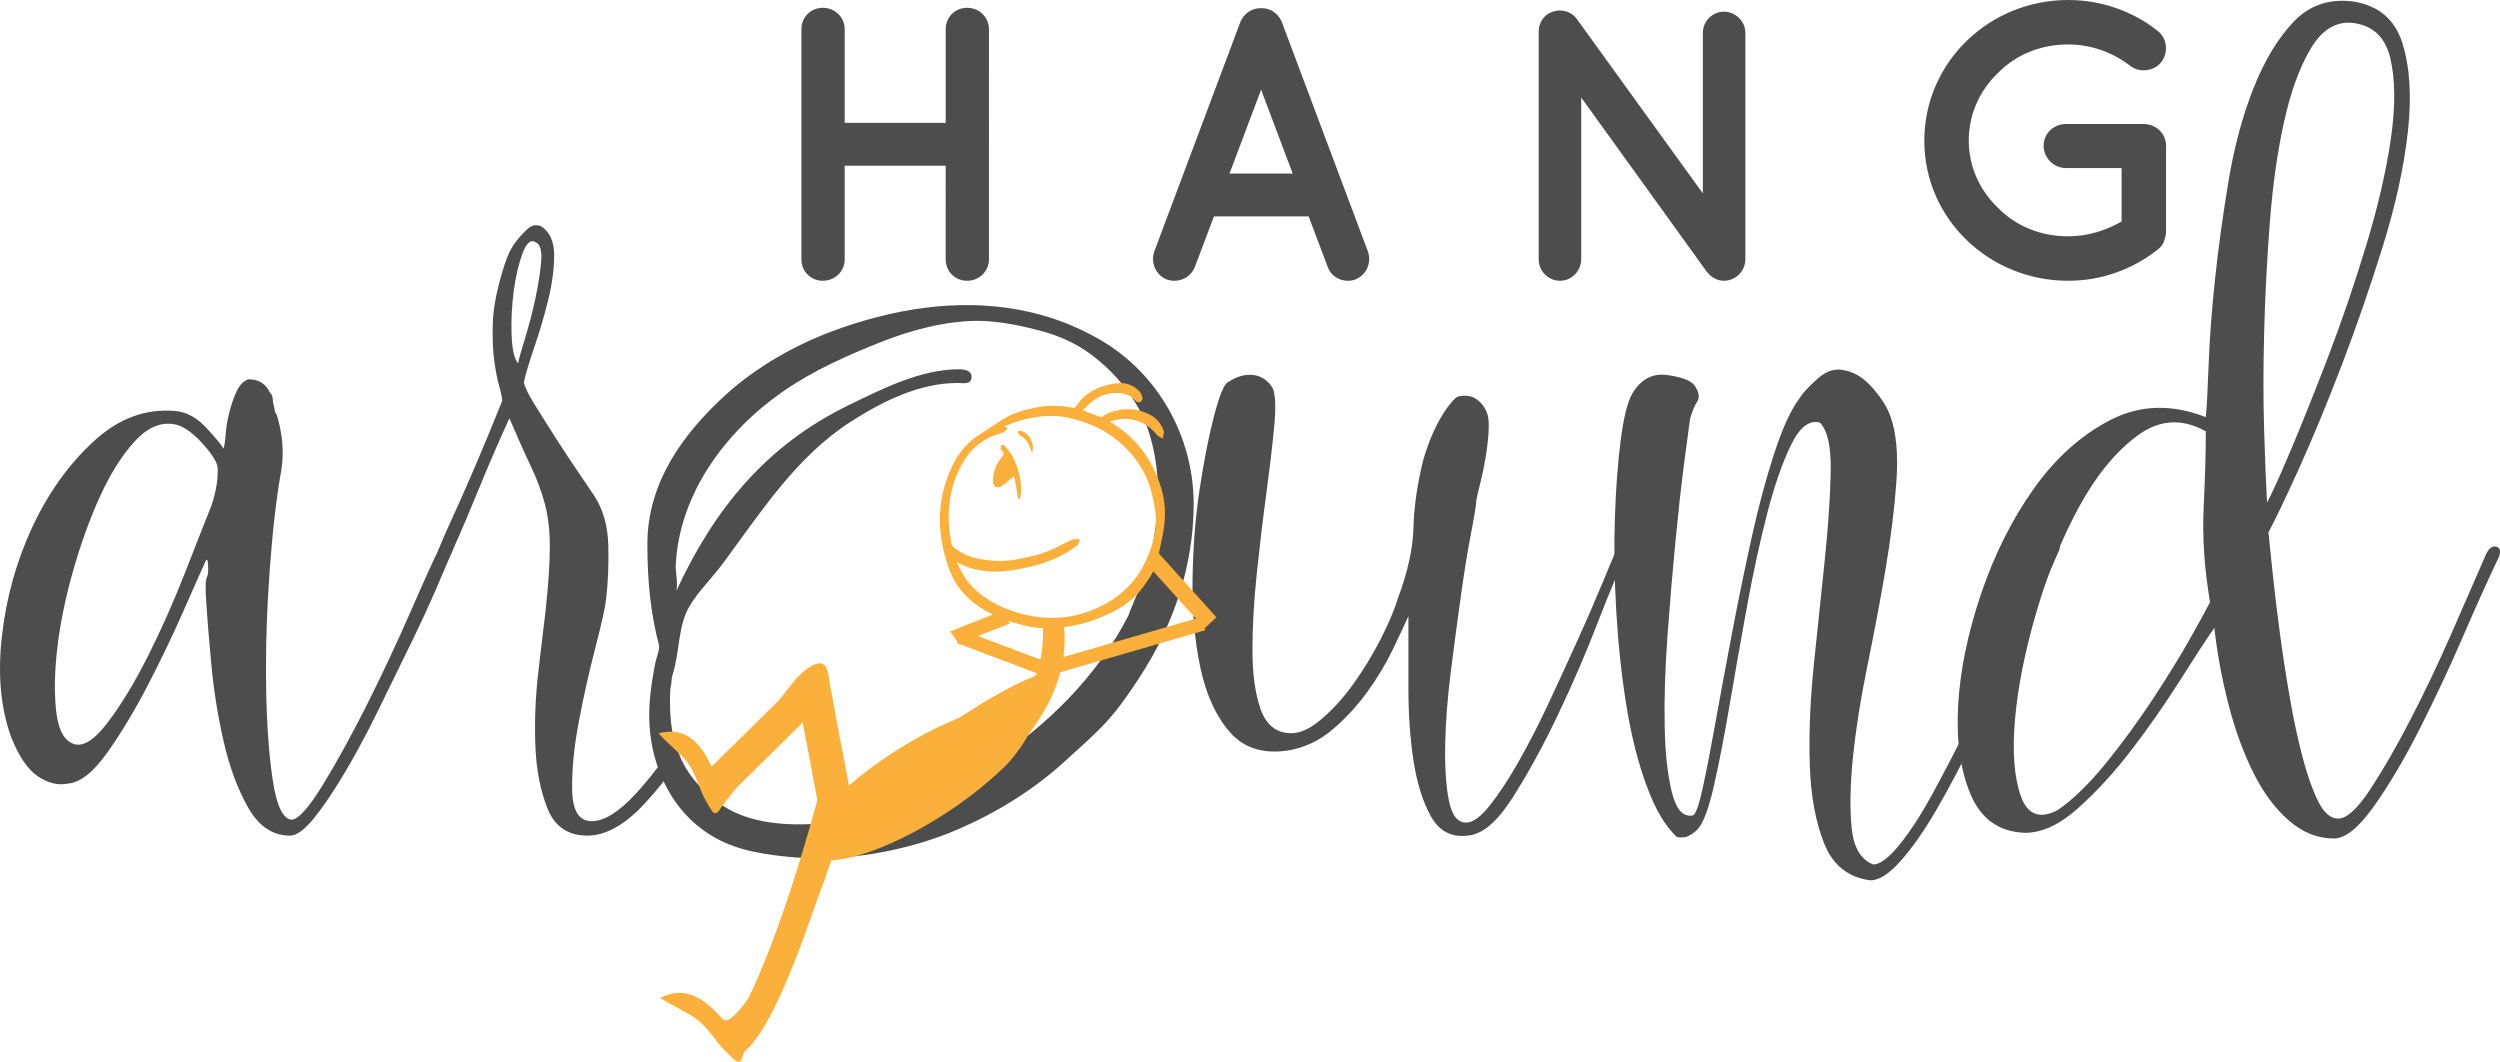
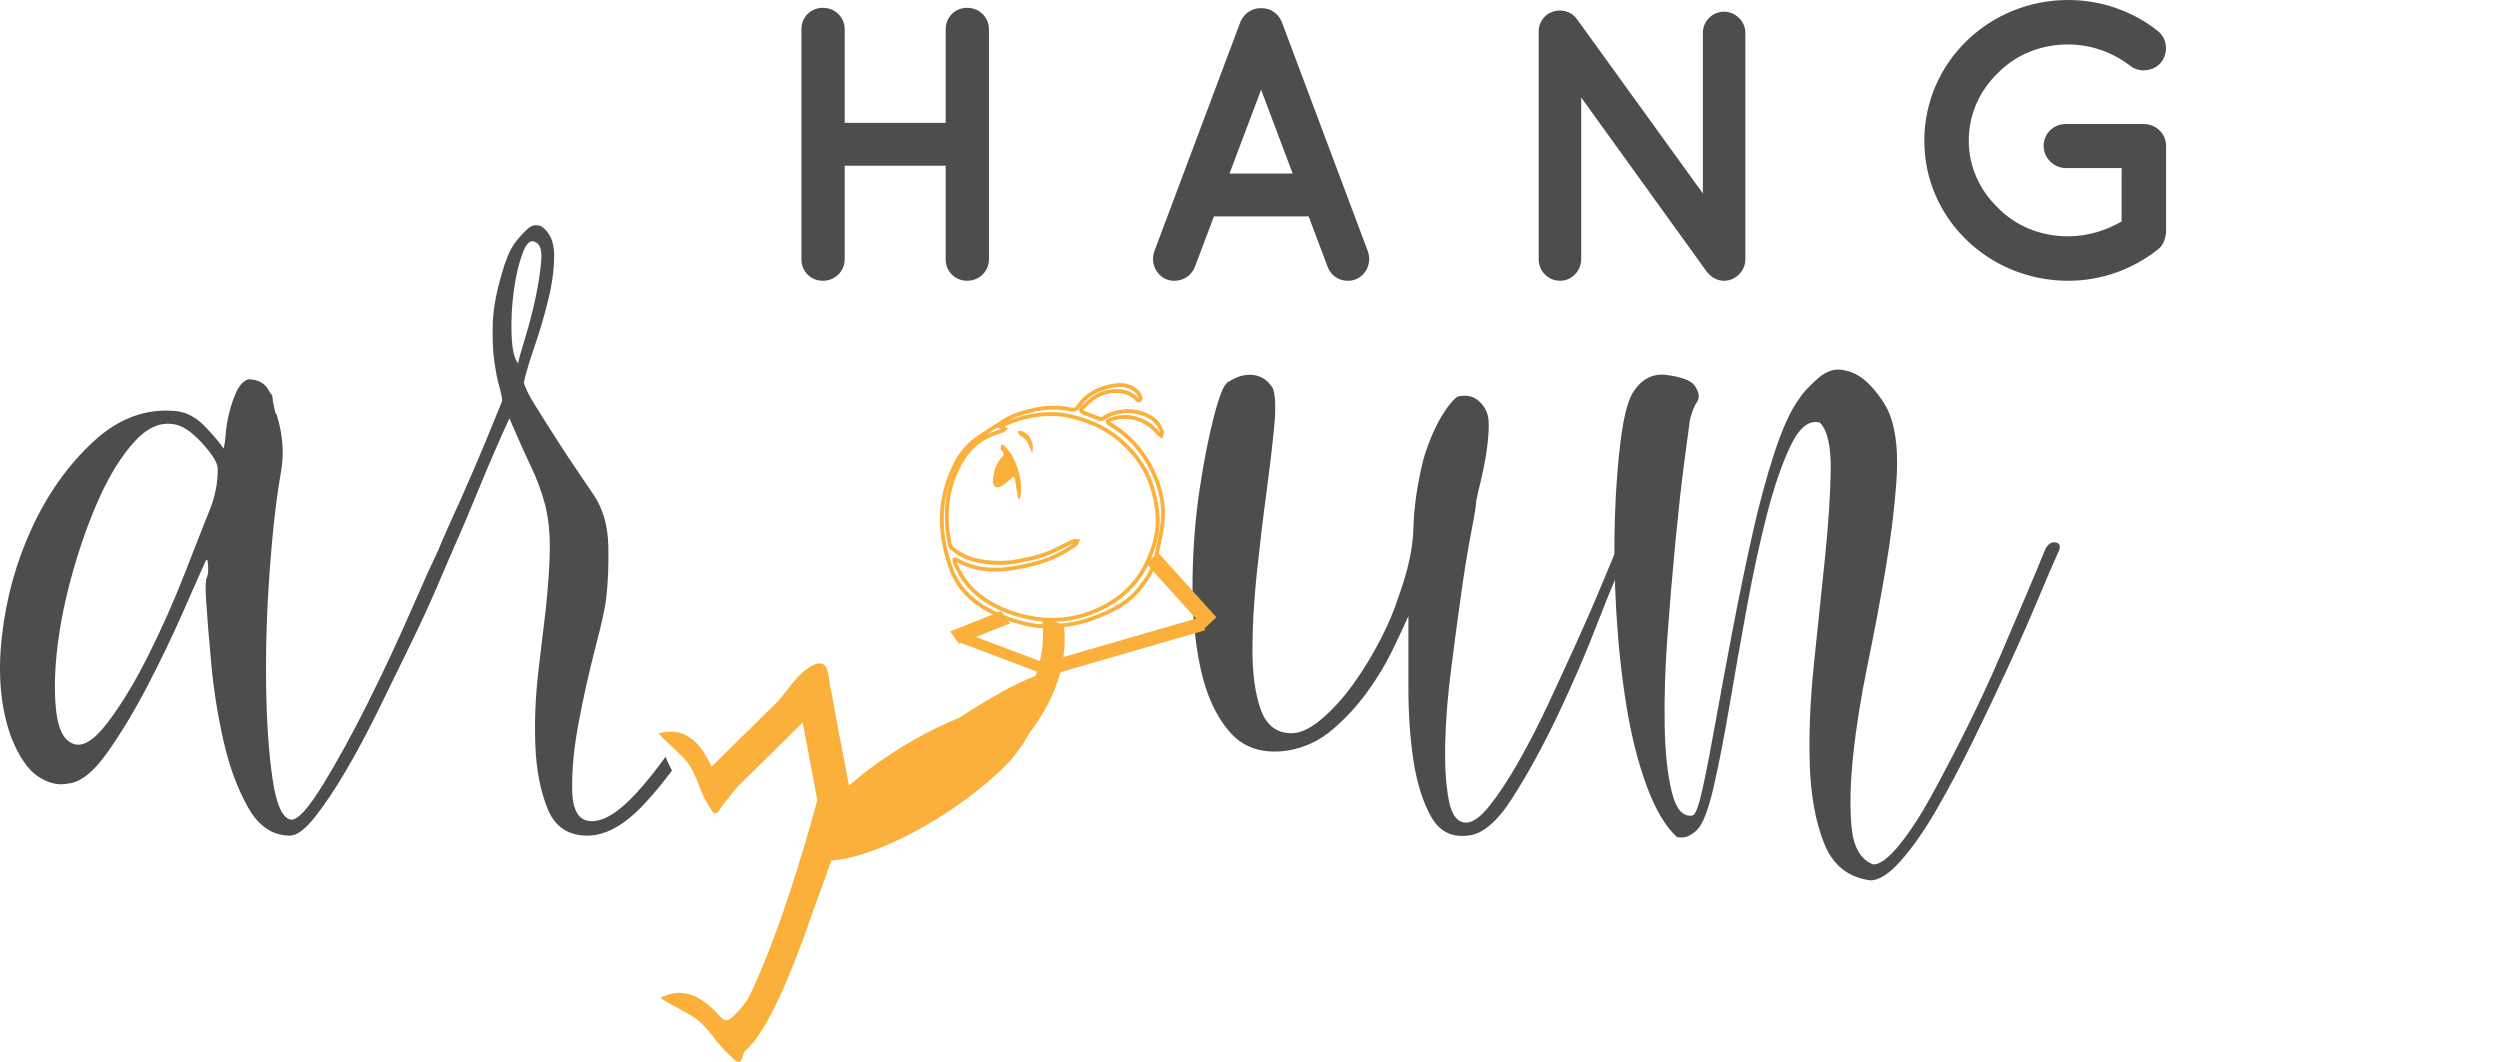
<svg xmlns="http://www.w3.org/2000/svg" viewBox="0 0 372 158">
  <g fill-rule="evenodd" fill="none">
    <g fill-rule="nonzero" fill="#4D4D4D">
      <path d="M119.25 38.586V4.351c0-1.798 1.393-3.191 3.191-3.191 1.799 0 3.25 1.392 3.25 3.191V18.278h15.026V4.351c0-1.798 1.393-3.191 3.191-3.191 1.799 0 3.249 1.392 3.249 3.191V38.586c0 1.798-1.45 3.192-3.249 3.192-1.799 0-3.191-1.393-3.191-3.192V24.66h-15.026v13.926c0 1.798-1.451 3.192-3.25 3.192-1.799 0-3.191-1.393-3.191-3.192Zm75.481-6.383h-14.099l-2.843 7.544c-.522 1.276-1.741 2.031-3.017 2.031-.407 0-.754-.058-1.102-.174-1.682-.639-2.495-2.495-1.915-4.178l12.822-34.176c.522-1.276 1.799-2.088 3.075-2.031 1.335-.057 2.553.755 3.075 2.031l12.822 34.176c.58 1.683-.232 3.539-1.915 4.178-.29.116-.696.174-1.102.174-1.276 0-2.495-.755-2.959-2.031l-2.843-7.544Zm-2.379-6.382-4.699-12.475-4.699 12.475h9.399Zm42.931 12.765c0 1.741-1.45 3.192-3.133 3.192-1.799 0-3.191-1.45-3.191-3.192V4.816c-.058-.986.407-2.031 1.277-2.669 1.45-.985 3.424-.696 4.409.697l18.741 25.936V4.874c0-1.683 1.393-3.134 3.133-3.134 1.741 0 3.191 1.451 3.191 3.134V38.586c0 1.741-1.45 3.192-3.191 3.192-.928 0-1.799-.464-2.379-1.161-.116-.116-.232-.233-.29-.348l-18.566-25.763v24.08Zm51.054-17.64C286.337 9.283 295.967 0 307.746 0c4.931 0 9.631 1.683 13.228 4.526 1.509 1.103 1.741 3.249.639 4.7-1.102 1.393-3.249 1.683-4.7.523-2.495-1.916-5.686-3.134-9.166-3.134-4.178 0-7.833 1.567-10.444 4.236-2.727 2.61-4.352 6.15-4.352 10.095 0 3.83 1.624 7.37 4.352 9.981 2.611 2.668 6.266 4.236 10.444 4.236 2.901 0 5.627-.87 7.948-2.205v-7.95h-8.297c-1.798 0-3.307-1.508-3.307-3.307 0-1.858 1.509-3.25 3.307-3.25h11.546c1.857 0 3.366 1.392 3.366 3.25v12.824c0 .406-.116.639-.175.986-.058.116-.058.174-.115.29v.058c-.175.522-.523.987-1.102 1.392-3.655 2.844-8.239 4.527-13.17 4.527-11.779-0-21.41-9.227-21.41-20.832ZM67.207 82.227c-.429 1.004-1.182 2.759-2.256 5.264-1.074 2.508-2.363 5.301-3.867 8.38-1.504 3.081-3.082 6.305-4.727 9.668-1.648 3.367-3.296 6.446-4.942 9.239-1.648 2.794-3.189 5.086-4.619 6.876-1.433 1.793-2.652 2.686-3.653 2.686-2.578 0-4.656-1.397-6.23-4.19-1.578-2.794-2.793-6.087-3.652-9.884-.859-3.794-1.471-7.627-1.826-11.495-.359-3.867-.611-6.946-.752-9.239-.144-2.004-.107-3.223.108-3.653.215-.429.248-1.216.107-2.363 0-.141-.074-.216-.215-.216-.718 1.578-1.863 4.157-3.438 7.736-1.578 3.582-3.33 7.235-5.264 10.958-1.934 3.726-3.941 7.057-6.016 9.991-2.078 2.937-4.048 4.478-5.908 4.62-1.433.288-2.901-.071-4.405-1.075-1.503-1.001-2.827-2.934-3.975-5.801-1.574-4.297-2.041-9.31-1.396-15.041.645-5.728 2.148-11.136 4.511-16.223 2.363-5.083 5.405-9.346 9.131-12.783 3.723-3.438 7.805-4.943 12.246-4.512 1.574.144 3.042.933 4.405 2.363 1.36 1.434 2.256 2.508 2.686 3.223.141-.43.249-1.146.322-2.149.071-1.001.249-2.075.537-3.223.285-1.145.645-2.182 1.074-3.116.429-.93 1-1.538 1.719-1.827 1.574 0 2.648.645 3.223 1.934.286.289.429.574.429.859 0 .289.071.718.215 1.288.141.719.215 1.041.215.967 0-.071.071.037.215.323.859 2.867 1.074 5.585.645 8.164-.718 4.012-1.289 8.954-1.719 14.826-.429 5.875-.611 11.569-.537 17.082.071 5.516.393 10.206.966 14.073.571 3.867 1.504 5.875 2.794 6.016 1 0 2.578-1.752 4.726-5.264 2.149-3.508 4.368-7.553 6.66-12.14 2.29-4.583 4.405-9.095 6.338-13.536 1.934-4.438 3.33-7.52 4.189-9.239.715-1.574 1.323-2.148 1.826-1.719.502.43.538 1.148.109 2.149Zm-56.505 28.362c1.431.718 3.186-.285 5.264-3.008 2.074-2.72 4.116-6.087 6.123-10.099 2.004-4.009 3.831-8.128 5.479-12.355 1.645-4.224 2.9-7.413 3.76-9.562.285-.716.537-1.575.752-2.579.215-1.001.323-2.075.323-3.223 0-.858-.789-2.148-2.364-3.867-1.578-1.72-3.007-2.649-4.297-2.794-2.008-.285-3.941.611-5.801 2.685-1.863 2.078-3.545 4.764-5.048 8.058-1.504 3.296-2.83 6.949-3.975 10.958-1.148 4.012-1.934 7.809-2.363 11.388-.429 3.582-.504 6.735-.215 9.454.286 2.723 1.074 4.371 2.363 4.942Z" />
      <path d="M99.046 112.598c-1.483 2.061-2.966 3.903-4.448 5.511-2.508 2.723-4.693 4.083-6.553 4.083-1.863 0-2.83-1.505-2.9-4.512-.074-3.008.248-6.409.966-10.206.716-3.793 1.538-7.483 2.471-11.065.93-3.579 1.467-6.016 1.612-7.306.285-2.434.393-5.084.322-7.95-.074-2.864-.752-5.298-2.041-7.305-.574-.86-1.397-2.075-2.471-3.653-1.074-1.575-2.185-3.256-3.33-5.049-1.148-1.79-2.185-3.438-3.115-4.942-.933-1.505-1.471-2.612-1.612-3.331.285-1.289.822-3.079 1.612-5.372.786-2.29 1.467-4.62 2.041-6.983.57-2.364.859-4.546.859-6.553 0-2.005-.644-3.438-1.934-4.298-.718-.285-1.363-.178-1.934.322-.574.504-1.148 1.111-1.719 1.826-.574.719-1.041 1.541-1.397 2.471-.359.933-.611 1.685-.752 2.256-.859 2.868-1.326 5.372-1.396 7.521-.074 2.148 0 4.012.215 5.587.215 1.577.463 2.867.752 3.867.285 1.003.429 1.719.429 2.149-.574 1.434-1.289 3.19-2.148 5.263-.86 2.078-1.756 4.19-2.686 6.339-.933 2.149-1.826 4.156-2.686 6.017-.859 1.863-1.504 3.367-1.934 4.512-.571 1.289-.537 1.971.107 2.041.645.074 1.252-.463 1.826-1.612 1.289-2.864 2.648-6.05 4.082-9.562 1.43-3.508 2.934-6.982 4.511-10.421 1.289 3.008 2.363 5.409 3.223 7.198.86 1.793 1.537 3.619 2.041 5.479.5 1.863.753 4.013.753 6.446 0 2.438-.215 5.66-.645 9.669-.289 2.293-.645 5.301-1.074 9.024-.429 3.726-.574 7.379-.429 10.958.141 3.582.752 6.698 1.826 9.347 1.074 2.652 3.042 3.976 5.908 3.976 2.719 0 5.549-1.575 8.487-4.727 1.401-1.504 2.769-3.16 4.106-4.959-.365-.669-.689-1.352-.947-2.058ZM76.122 49.782c-.074-2.148.033-4.298.322-6.446.285-2.149.715-4.009 1.289-5.586.57-1.575 1.215-2.149 1.934-1.719.715.288 1.001 1.255.859 2.9-.144 1.648-.429 3.475-.859 5.479-.429 2.008-.933 3.942-1.504 5.801-.574 1.863-.933 3.153-1.074 3.867-.574-.715-.896-2.148-.966-4.297ZM218.38 124.34c-2.437.285-4.264-.678-5.479-2.901-1.219-2.219-2.078-4.975-2.578-8.272-.504-3.293-.753-6.909-.753-10.85V91.681c-.574 1.289-1.363 2.975-2.363 5.049-1.004 2.078-2.256 4.156-3.76 6.231-1.504 2.078-3.223 3.941-5.157 5.586-1.934 1.649-4.119 2.685-6.553 3.116-3.727.574-6.627-.322-8.701-2.686-2.078-2.363-3.545-5.55-4.405-9.561-.859-4.009-1.252-8.414-1.182-13.214.074-4.798.429-9.31 1.074-13.537.644-4.224 1.36-7.843 2.148-10.85.786-3.008 1.467-4.654 2.041-4.943 1.289-.859 2.541-1.215 3.76-1.074 1.215.144 2.182.789 2.9 1.934.429 1.004.5 2.974.215 5.909-.288 2.938-.681 6.268-1.182 9.99-.504 3.727-.966 7.628-1.396 11.711-.429 4.083-.645 7.879-.645 11.388 0 3.512.393 6.413 1.182 8.702.786 2.293 2.182 3.511 4.189 3.653 1.429.144 3.007-.5 4.726-1.934 1.719-1.43 3.33-3.186 4.834-5.264 1.504-2.075 2.864-4.298 4.082-6.661 1.215-2.364 2.111-4.475 2.686-6.339 1.43-3.867 2.182-7.305 2.256-10.313.07-3.008.537-6.302 1.396-9.883.141-.571.393-1.36.753-2.364.356-1.0.786-2.004 1.289-3.008.5-1.001 1.038-1.897 1.612-2.685.57-.785 1.074-1.323 1.504-1.612 1.145-.285 2.111-.141 2.9.429.786.575 1.323 1.364 1.612 2.364.141.573.178 1.434.107 2.578-.074 1.148-.215 2.363-.429 3.652-.215 1.289-.467 2.508-.752 3.653-.288 1.148-.504 2.077-.645 2.794 0 .573-.252 2.148-.752 4.726-.504 2.579-1.003 5.66-1.503 9.239-.504 3.583-1.004 7.343-1.504 11.281-.504 3.942-.789 7.594-.86 10.958-.074 3.367.108 6.16.537 8.38.429 2.222 1.289 3.33 2.578 3.33 1.001 0 2.182-.859 3.545-2.579 1.36-1.719 2.793-3.901 4.297-6.553 1.504-2.649 3.008-5.587 4.512-8.81 1.503-3.223 2.934-6.339 4.297-9.347 1.36-3.008 2.542-5.727 3.545-8.165 1.001-2.434 1.719-4.153 2.149-5.157.571-1.43 1.182-2.004 1.826-1.719.644.289.608 1.004-.108 2.149-1.148 2.148-2.615 5.553-4.404 10.206-1.793 4.656-3.797 9.314-6.016 13.966-2.222 4.656-4.478 8.776-6.768 12.355-2.292 3.581-4.512 5.444-6.66 5.585Z" />
      <path d="M249.529 124.555c-1.719-1.574-3.223-4.116-4.512-7.627-1.289-3.509-2.293-7.484-3.008-11.925-.718-4.438-1.218-9.095-1.504-13.966-.285-4.868-.356-9.488-.215-13.859.144-4.368.43-8.235.859-11.603.43-3.364 1.001-5.694 1.719-6.982 1.289-2.15 3.008-3.079 5.156-2.794 2.148.288 3.508.789 4.082 1.503.716 1.004.86 1.827.43 2.471-.43.645-.789 1.541-1.074 2.685-.145 1.004-.43 3.152-.86 6.447-.43 3.296-.859 7.164-1.289 11.602-.429 4.442-.825 9.098-1.181 13.966-.359 4.872-.504 9.346-.43 13.429.071 4.082.43 7.413 1.074 9.991.645 2.579 1.682 3.726 3.115 3.438.429-.141.93-1.537 1.503-4.19.571-2.649 1.216-5.98 1.934-9.991.716-4.009 1.538-8.451 2.471-13.322.929-4.868 1.897-9.561 2.901-14.074 1-4.512 2.111-8.629 3.329-12.355 1.216-3.723 2.471-6.446 3.76-8.164.429-.716 1.323-1.682 2.686-2.9 1.36-1.216 2.757-1.612 4.189-1.182 1.43.289 2.793 1.182 4.082 2.685 1.289 1.504 2.149 2.901 2.578 4.19.86 2.438 1.145 5.66.86 9.668-.289 4.012-.826 8.346-1.612 12.999-.789 4.657-1.685 9.42-2.686 14.289-1.004 4.872-1.719 9.384-2.148 13.536-.43 4.156-.504 7.702-.216 10.636.286 2.934 1.36 4.76 3.223 5.479 1 0 2.29-.967 3.867-2.9 1.574-1.934 3.186-4.405 4.834-7.413 1.645-3.008 3.364-6.302 5.156-9.884 1.789-3.579 3.438-7.125 4.942-10.636 1.504-3.508 2.864-6.694 4.082-9.562 1.215-2.863 2.111-5.012 2.686-6.446.429-.859.966-1.215 1.612-1.074.644.144.752.644.322 1.504-.718 1.578-1.718 3.904-3.007 6.983-1.289 3.082-2.759 6.413-4.404 9.991-1.649 3.583-3.404 7.272-5.264 11.066-1.863 3.797-3.69 7.235-5.479 10.314-1.792 3.082-3.545 5.586-5.264 7.52-1.719 1.934-3.223 2.9-4.512 2.9-3.296-.429-5.585-2.255-6.875-5.479-1.289-3.223-2.008-7.161-2.149-11.818-.144-4.653.071-9.702.645-15.148.57-5.442 1.108-10.599 1.612-15.471.5-4.869.786-9.166.86-12.892.07-3.723-.467-6.157-1.612-7.305-1.578-.43-3.008.681-4.298 3.33-1.289 2.652-2.471 6.053-3.545 10.206-1.074 4.156-2.078 8.776-3.008 13.859-.933 5.086-1.792 9.957-2.578 14.611-.789 4.656-1.578 8.702-2.363 12.14-.79 3.438-1.612 5.587-2.471 6.447-.289.288-.681.574-1.182.859-.505.286-1.112.357-1.828.216Z" />
-       <path d="M328.222 62.065c.14-1.409.282-4.025.425-7.838.139-3.813.456-8.05.953-12.71.493-4.661 1.165-9.533 2.012-14.618.848-5.084 2.083-9.671 3.707-13.769 1.621-4.094 3.601-7.378 5.931-9.85 2.331-2.47 5.259-3.496 8.791-3.072 3.812.566 6.282 2.615 7.413 6.143 1.129 3.532 1.41 7.912.848 13.134-.565 5.227-1.801 10.91-3.707 17.053-1.907 6.144-3.956 12.076-6.143 17.795-2.191 5.72-4.309 10.841-6.354 15.359-2.05 4.521-3.568 7.698-4.554 9.533.139 1.413.351 3.462.637 6.144.28 2.684.635 5.613 1.058 8.791.423 3.178.917 6.392 1.481 9.639.564 3.251 1.199 6.216 1.907 8.898.705 2.683 1.484 4.872 2.33 6.567.848 1.694 1.834 2.542 2.966 2.542 1.271 0 2.86-1.447 4.766-4.344 1.907-2.894 3.918-6.388 6.037-10.485 2.119-4.095 4.164-8.401 6.143-12.923 1.975-4.518 3.67-8.402 5.084-11.651.423-.847.917-1.198 1.481-1.059.564.142.706.635.425 1.483-1.555 3.251-3.356 7.239-5.402 11.97-2.048 4.734-4.203 9.321-6.46 13.769-2.26 4.449-4.521 8.261-6.779 11.439-2.26 3.178-4.235 4.767-5.931 4.767-2.402 0-4.626-.88-6.672-2.648-2.048-1.764-3.813-4.13-5.296-7.097-1.482-2.966-2.72-6.355-3.707-10.168-.989-3.813-1.694-7.626-2.118-11.439-1.271 1.837-3.002 4.485-5.189 7.945-2.191 3.462-4.554 6.851-7.097 10.168-2.542 3.32-5.189 6.217-7.943 8.687-2.754 2.471-5.402 3.707-7.944 3.707-3.813-.139-6.494-2.013-8.049-5.614-1.553-3.601-2.188-8.013-1.906-13.241.284-5.222 1.413-10.767 3.388-16.629 1.98-5.858 4.589-11.086 7.839-15.677 3.247-4.587 7.06-8.012 11.439-10.273 4.375-2.258 9.108-2.4 14.191-.424Zm-22.028 58.469c2.257-1.553 4.623-3.846 7.096-6.885 2.469-3.035 4.798-6.213 6.99-9.533 2.187-3.317 4.058-6.355 5.613-9.109 1.552-2.754 2.543-4.555 2.966-5.403-.847-4.942-1.165-9.639-.953-14.088.212-4.449.317-8.226.317-11.334-3.531-1.976-6.919-1.765-10.167.636-3.251 2.402-6.143 5.931-8.685 10.592-2.541 4.662-4.661 9.887-6.354 15.677-1.695 5.791-2.753 11.088-3.177 15.888-.423 4.802-.142 8.615.847 11.439.986 2.827 2.823 3.531 5.508 2.119Zm31.138-45.758c.705-1.271 1.906-3.92 3.601-7.946 1.694-4.024 3.528-8.612 5.507-13.769 1.975-5.153 3.846-10.625 5.614-16.417 1.764-5.79 2.998-11.123 3.707-15.995.705-4.873.668-8.898-.105-12.075-.778-3.178-2.721-4.905-5.826-5.19-2.403-.139-4.416 1.165-6.037 3.919-1.626 2.754-2.933 6.355-3.919 10.804-.989 4.449-1.693 9.427-2.118 14.935-.424 5.508-.709 10.945-.848 16.311-.142 5.37-.142 10.311 0 14.829.14 4.522.282 8.05.425 10.593Zm-173.745-24.282c-3.283-1.889-6.696-3.202-10.184-4.023-9.211-2.167-18.94-.897-28.156 2.305-3.277 1.139-6.552 2.61-9.548 4.365-2.712 1.589-5.41 3.495-7.734 5.618-6.443 5.885-11.634 13.135-11.634 22.191v.156c0 5.169.47 10.182 1.723 14.88.158.592-.4 1.918-.521 2.536-.164.834-.319 1.67-.453 2.51-.256 1.609-.438 3.233-.472 4.862-.062 2.989.405 5.965 1.459 8.766 2.177 5.789 6.449 10.01 12.452 11.676 2.134.592 4.336.913 6.535 1.134 6.864.689 13.746-.171 20.333-2.178 1.791-.545 3.553-1.19 5.269-1.935 5.784-2.514 11.248-5.899 15.899-10.173 2.077-1.909 4.227-3.749 6.137-5.831 1.875-2.045 3.423-4.352 4.936-6.67 5.011-7.675 7.988-16.603 7.988-25.687.001-10.028-5.286-19.475-14.028-24.504Zm4.319 41.107c-9.241 18.013-30.384 30.23-46.829 31.013-4.873.232-10.281-.225-14.291-3.264-2.203-1.67-4.198-3.725-5.365-6.26-.629-1.368-1.149-2.928-1.403-4.416-.32-1.873-.375-3.833-.297-5.73.009-.222.027-.448.054-.676 0-.006.001-.011.002-.014.178-.502.1-1.254.29-1.826 1.105-3.33.752-7.322 2.613-10.365 1.366-2.233 3.272-4.048 4.824-6.14 5.663-7.631 10.95-15.967 19.12-21.192 4.744-3.033 10.145-5.746 15.909-5.746.783 0 2.036.313 2.036-.941 0-.939-1.097-1.096-1.88-1.096-5.707 0-11.342 2.885-16.35 5.313-12.323 5.976-20.084 15.471-25.761 27.788.388-.842-.072-2.959-.027-3.923.494-10.637 7.415-19.919 15.903-25.837 4.513-3.146 9.623-5.409 14.717-7.43 4.384-1.74 9.585-3.118 14.338-3.118 3.129 0 6.659.75 9.668 1.577 2.521.693 4.902 1.769 7.016 3.316 3.826 2.8 7.113 6.807 8.643 11.326.948 2.801 1.454 6.039 1.454 8.998 0 4.856-.783 9.554-2.349 13.784-.02-.144-2.041 4.725-2.036 4.857Z" />
    </g>
    <g fill="#FBB03B">
      <path d="M153.333 106.35c-1.408-2.974-9.97-.832-19.123 4.788-9.154 5.617-15.433 12.583-14.025 15.557 1.409 2.974 9.97.831 19.123-4.788 9.154-5.618 15.434-12.583 14.025-15.558Z" fill-rule="nonzero" />
      <g fill-rule="nonzero">
-         <path d="M108.852 154.27c4.991-2.066 12.419-19.62 16.026-32.94l-1.445-.501c-6.272 23.159-13.899 32.291-15.615 31.911.334.519.682 1.027 1.034 1.53Z" />
        <path d="M108.222 153.337c2.887-.821 9.976-11.304 15.585-31.706l.363.126c-4.022 14.547-11.404 30.662-15.67 31.99.223.328.442.66.673.981 5.796-2.605 13.514-22.15 16.487-33.127l.166-.615-2.703-.937-.167.616c-6.442 23.789-13.913 31.509-14.94 31.153l-.541-.187-.104.38c.276.448.559.89.849 1.326Z" />
        <path d="M108.77 154.15c.273.391.552.775.834 1.157 2.604-1.964 5.898-8.891 8.771-16.041-3.302 7.818-6.914 14.064-9.606 14.883Zm13.753-26.005c-1.137 3.259-2.579 7.221-4.148 11.122 1.482-3.508 2.902-7.33 4.148-11.122Z" />
        <path d="M124.608 121.238c-.611 2.234-1.315 4.564-2.085 6.907 1.517-4.348 2.491-7.44 2.491-7.44l-2.162-.75c-4.787 17.678-9.832 27.947-12.547 31.719 3.278-3.579 8.743-13.672 13.397-30.75l.905.314Zm-16.115 32.091c.303.105.937-.44 1.813-1.655-.852.929-1.558 1.425-2.061 1.484l-.021.078.27.093Z" />
        <path d="M109.142 154.689c.204-.079.408-.175.614-.3-.187.18-.357.316-.516.43.244.338.495.67.746 1 1.862-1.457 4.611-5.62 8.873-16.208 1.471-3.475 2.925-7.373 4.205-11.274 1.495-4.286 2.472-7.386 2.482-7.417l.2-.634-3.537-1.227-.167.615c-4.545 16.785-9.395 27.486-12.293 31.529-1.028 1.115-1.42 1.299-1.558 1.316l-.632-.195c.507.807 1.034 1.597 1.584 2.364Z" />
        <path d="m108.725 154.083.143.05c.011.003.026-.001.038.001.109-.034.218-.076.328-.125.764-.545 2.296-2.858 4.274-7.099-2.299 3.957-4.229 6.111-5.263 6.249l-.041.152c.172.258.344.517.521.772Z" />
        <path d="M124.608 121.238c-4.271 15.682-10.807 30.726-15.374 32.771-.133.094-.243.137-.328.125-.041.012-.081.025-.122.037.421.603.854 1.195 1.298 1.777 5.774-5.036 14.933-35.242 14.933-35.242l-2.162-.75c-3.394 12.531-6.751 21.395-9.345 26.954 3.152-5.426 7-14.254 10.196-25.986l.905.315Z" />
        <path d="M109.18 154.739c.099-.033.2-.077.306-.147l.006-.004c.798-.372 1.637-1.097 2.504-2.113-.964 1.588-1.715 2.48-2.287 2.974.249.333.492.674.748 1.001 1.84-1.635 4.537-6.045 8.683-16.847 3.501-9.122 6.381-18.595 6.41-18.69l.19-.629-3.531-1.225-.167.615c-3.676 13.575-6.945 22.124-9.158 26.871-2.629 4.519-4.143 5.9-4.703 5.976l-.368.048-.031.117c.45.701.917 1.383 1.399 2.053Zm4.811-7.492c.728-1.255 1.677-3.011 2.757-5.294-1.104 2.445-2.204 4.588-3.259 6.347.166-.341.332-.691.502-1.053Z" />
        <path d="M124.337 121.143c-4.355 15.899-10.904 32.573-15.663 32.864.196.283.389.568.591.846 1.451-.299 3.133-1.813 4.694-4.407-1.424 2.583-2.821 4.504-4.06 5.258.106.139.208.282.315.422 6.399-4.584 14.967-36.036 14.967-36.036l-2.702-.937c-5.797 21.406-11.3 32.183-13.056 34.063 3.371-2.113 9.524-13.862 14.55-32.2l.364.127Zm-1.23-1.038c-3.443 12.685-7.068 22.085-10.017 27.528 2.731-5.568 6.508-14.645 10.017-27.528Z" />
        <path d="M108.898 152.797 107.566 152.335c.935 1.49 1.948 2.908 3.017 4.271 2.543-1.898 5.527-7.579 9.042-17.183 3.412-9.324 6.07-19.049 6.097-19.144l.168-.616L121.834 118.256l-.166.615c-5.694 21.027-10.934 31.77-12.716 33.778-.065.037.007.118-.054.147Zm5.151-3.101c-.099.198-.198.389-.296.578l-.047-.034c.114-.178.228-.359.343-.544Z" />
      </g>
      <g fill-rule="nonzero">
        <path d="M142.812 95.474 141.791 94.052l7.064-2.801 1.02 1.423z" />
        <path d="M142.685 95.784 141.374 93.957l7.608-3.017 1.311 1.827-7.608 3.017Zm-.476-1.638.73 1.018 6.519-2.585-.73-1.018-6.519 2.585Z" />
      </g>
      <g fill-rule="nonzero">
        <path d="m154.384 99.969-11.679-4.401.618-1.5 11.679 4.402z" />
-         <path d="M154.519 100.266 142.394 95.696l.794-1.926 12.125 4.57-.794 1.925Zm-11.502-4.829 11.233 4.234.442-1.072-11.233-4.234-.442 1.072Z" />
      </g>
      <g fill-rule="nonzero">
        <path d="m122.942 124.282-.175-1.493c19.094-2.907 35.474-15.433 33.85-29.264l1.171-.179c.84 7.155-2.89 13.889-9.282 20.058-6.3 6.078-16.205 9.453-25.564 10.878Z" />
        <path d="M157.424 92.729c-.114-.045-.223-.073-.334-.107l-1.049.16.066.559c1.514 12.895-13.347 25.902-33.188 28.924l-.438.067.328 2.793.438-.068c10.678-1.626 20.065-5.802 25.688-11.228 7.007-6.762 10.181-13.855 9.363-20.821l-.014-.121c-.285-.003-.569-.04-.86-.157Zm-9.103 20.08c-5.43 5.237-14.45 9.169-24.797 10.813l-.044-.374c17.366-2.797 34.867-14.734 33.602-29.488l.295-.045c.535 6.355-2.509 12.775-9.055 19.094Z" />
        <path d="M156.728 96.848c-.224 1.681-.712 3.396-1.436 5.105-.695 2.095-1.57 4.298-2.661 6.336 3.679-4.906 5.428-10.07 4.906-15.167l-.054.008c-.119.715-.36 2.041-.755 3.718Z" />
        <path d="m123.557 123.902-.109-.933c9.199-1.443 18.068-5.17 24.242-10.723 3.506-3.153 6.083-6.708 7.603-10.293.613-1.85 1.086-3.614 1.436-5.105.164-1.229.193-2.438.075-3.614l.679-.105c.026-.15.045-.272.06-.366-.04-.012-.079-.018-.118-.035-.114-.045-.223-.073-.334-.107l-.83.127c1.508 12.842-13.351 27.04-32.618 29.974l-.658.1.263 2.233.657-.1c10.068-1.534 19.059-5.791 24.988-11.511 1.46-1.408 2.697-3.206 3.739-5.156-1.169 1.56-2.53 3.092-4.079 4.589-5.827 5.621-14.918 9.452-24.995 11.023Z" />
        <path d="M157.424 92.729c-.638-.255-1.243-.306-1.882-.393l.06.512c1.502 12.79-13.347 26.472-32.027 29.316l-1.096.167.394 3.351 1.096-.166c9.926-1.513 19.111-5.746 25.197-11.618 1.37-1.323 2.649-3.08 3.802-5.223 3.857-5.146 5.542-10.397 5.008-15.609l-.01-.104c.007-.037.01-.068.016-.098-.184-.022-.369-.058-.557-.134Zm-9.148 19.697c-2.875 2.773-6.583 5.143-10.906 7.013 4.049-1.825 7.664-4.106 10.582-6.731.225-.202.446-.408.665-.615-.113.112-.227.222-.342.333Z" />
        <path d="M155.466 101.799c.548-1.774.976-3.466 1.297-4.906.145-1.213.164-2.434.041-3.658l.684-.105c.024-.149.043-.273.056-.365-.04-.013-.079-.019-.119-.035-.114-.045-.223-.073-.334-.107l-.83.127c.805 6.857-2.647 13.912-8.753 19.558 3.642-3.132 6.405-6.718 7.958-10.509Zm-7.959 10.509c-6.08 5.226-14.605 9.179-24.06 10.661l.04.347.658-.101c9.292-1.415 17.535-5.521 23.362-10.907Z" />
        <path d="M156.762 96.892c-.198 1.66-.639 3.301-1.297 4.906-.523 1.696-1.159 3.466-1.921 5.164 2.982-4.472 4.465-9.234 3.992-13.84l-.05.008c-.114.721-.346 2.063-.725 3.762Zm-33.206 27.01-.069-.586-.438.066.262 2.234 1.096-.168c9.543-1.452 18.675-5.909 24.735-11.756 1.795-1.731 3.244-4.148 4.402-6.728-1.365 2.047-3.044 4.034-4.994 5.916-5.956 5.746-15.357 9.512-24.995 11.023Z" />
        <path d="M157.424 92.729c-.638-.255-1.243-.306-1.882-.393l.06.512c.746 6.36-2.262 13.276-8.445 19.001-6.263 5.388-14.636 9.127-23.778 10.561l-.437.068.04.343-.438.067.394 3.351 1.534-.234c9.404-1.431 18.73-5.866 24.944-11.864 1.657-1.599 3.17-3.903 4.495-6.847 3.131-4.709 4.536-9.631 4.063-14.23l-.01-.095c.006-.04.011-.075.016-.107-.184-.021-.369-.057-.558-.133Zm-33.082 32.16-.657.101-.067-.559.002 0c8.775-1.336 16.697-4.477 22.35-8.701-5.915 4.604-13.738 7.958-21.628 9.159Zm23.934-12.463c-1.183 1.142-2.528 2.222-4.01 3.23 1.24-.904 2.418-1.872 3.526-2.897.611-.526 1.196-1.064 1.756-1.614-.409.432-.833.859-1.271 1.281Z" />
        <path d="M157.401 92.722c-.555-.217-1.085-.282-1.637-.354 1.482 13.368-12.849 27.42-31.685 30.289l-1.096.166.328 2.792 1.096-.168c9.368-1.426 18.528-5.964 24.714-11.933 2.026-1.954 3.61-4.836 4.83-7.86-1.419 2.397-3.249 4.722-5.444 6.842-5.851 5.645-14.912 9.508-24.545 11.06l-.044-.375c13.995-2.259 25.719-9.95 30.653-19.152 1.272-3.55 2.064-7.098 2.501-9.415-.001-.47-.016-.941-.056-1.412l.295-.045c.003.031.002.062.004.092.033-.198.062-.373.086-.527Zm-33.356 31.535c7.18-1.127 14.193-3.579 19.645-7.142-5.589 3.748-12.428 6.722-19.348 7.775l-.657.101-.095-.805.455.073Zm32.489-31.413c.561 5.549-1.681 11.035-5.827 15.93 4.118-4.953 6.335-10.461 5.769-16.059l.047-.006.011.135Z" />
        <path d="M157.315 93.249c-.063.384-.143.84-.243 1.365.007 3.21-.882 6.393-2.501 9.415-.195.543-.402 1.087-.619 1.627 2.453-4.145 3.668-8.507 3.363-12.406Z" />
        <path d="M157.424 92.729c-.062-.024-.121-.038-.181-.057-.718.008-1.429-.162-2.15-.37l.006.053c.73 6.216-2.077 12.989-7.892 18.613-6.013 5.815-14.179 9.755-23.192 11.129L122.48 122.331l.459 3.909 1.534-.234c9.253-1.409 18.57-5.909 24.923-12.04 1.844-1.778 3.501-4.464 4.927-7.98 2.51-4.247 3.731-8.751 3.443-12.7.027-.166.05-.308.07-.439-.136-.026-.273-.063-.412-.118Zm-8.577 20.334c-1.541 1.487-3.26 2.878-5.113 4.148l-.104-.24c1.922-1.231 3.654-2.578 5.152-4.024.551-.533 1.081-1.077 1.588-1.635-.491.662-1 1.246-1.523 1.75Z" />
        <path d="M155.227 92.293c-.069-.013-.119-.054-.149-.111l.015.121c.721.207 1.432.377 2.15.37-.674-.234-1.32-.267-2.016-.38Z" />
      </g>
      <path d="M127.024 120.604c-.401-2.144-.806-4.289-1.205-6.434-.609-3.268-1.301-6.526-1.841-9.804-.099-.606-.218-1.214-.368-1.817-.253-1.017-.186-2.169-.638-3.135-.607-1.298-1.94-.545-2.85.08-1.888 1.298-3.125 3.646-4.769 5.252-1.69 1.652-3.361 3.31-5.044 4.966-1.994 1.961-3.983 3.923-5.974 5.886 1.121.56 2.237 1.124 3.41 1.632.444.162.888.331 1.332.494l10.363-10.212.525 2.817c.005-.006.009-.013.014-.019l2.1 11.229 4.944-.935Z" fill-rule="nonzero" />
      <path d="M157.42 100.308c-.843-1.553-8.696 2.231-17.544 8.455-8.847 6.222-15.335 12.525-14.494 14.078.843 1.553 8.697-2.233 17.544-8.455 8.847-6.223 15.335-12.526 14.493-14.078Z" fill-rule="nonzero" />
      <g fill-rule="nonzero">
        <path d="m154.949 100.612-.337-1.563 24.129-6.995.336 1.565z" />
        <path d="M154.805 100.89 154.373 98.882 178.886 91.776l.431 2.01-24.513 7.104Zm.047-1.674.24 1.118 23.746-6.882-.24-1.119-23.746 6.884Z" />
      </g>
      <g fill-rule="nonzero">
        <path d="m179.269 93.159-8.397-9.313 1.412-1.324 8.397 9.313z" />
        <path d="M179.255 93.486 170.551 83.833 172.296 82.197l8.704 9.653-1.745 1.636Zm-8.063-9.626 8.091 8.974 1.077-1.011-8.09-8.974-1.078 1.011Z" />
      </g>
-       <path d="M172.842 64.084c-.348-.921-.942-1.629-1.808-2.092-1.376-.739-2.837-.989-4.372-.712-.887.162-1.749.398-2.482.986-.13.104-.42.096-.599.032-.781-.274-1.545-.596-2.321-.889-.459-.172-.541-.36-.186-.712.539-.532 1.083-1.083 1.706-1.503 1.068-.721 2.29-1.058 3.579-1.006 1.092.045 2.084.388 2.828 1.267.072.084.287.152.353.107.103-.072.212-.272.18-.371-.084-.268-.195-.555-.378-.76-.945-1.054-2.203-1.277-3.497-1.076-2.183.341-4.107 1.219-5.4 3.146-.265.395-.596.522-1.064.427-1.656-.34-3.311-.361-4.982-.043-1.847.354-3.637.835-5.233 1.886-1.111.73-2.218 1.464-3.341 2.175-1.627 1.029-2.817 2.459-3.683 4.153-2.63 5.15-2.535 10.444-.538 15.726 1.01 2.671 2.992 4.607 5.498 5.968 2.049 1.112 4.249 1.79 6.523 2.242.263.05 1.302.153 1.604.152.896-.001 1.798 0 2.686-.106 1.472-.175 2.939-.457 4.343-.945 2.062-.716 4.524-1.831 6.146-3.321.975-.894 1.761-1.974 2.473-3.086 1.034-1.617 1.293-3.586 1.704-5.427.439-1.962.648-3.952.314-5.95-.187-1.123-.521-2.243-.952-3.295-1.395-3.41-3.66-6.13-6.862-8.007-.116-.067-.262-.225-.252-.326.01-.106.177-.244.304-.285 1.709-.58 3.39-.548 5.031.261.899.445 1.625 1.092 2.256 1.863.093.115.26.168.393.25.036-.163.085-.324.104-.49.007-.076-.042-.161-.072-.239Zm-7.619.326c1.842 1.241 3.392 2.781 4.619 4.663 1.379 2.119 2.008 4.493 2.345 6.936.37 2.681-.345 5.216-1.459 7.639-1.29 2.808-3.329 4.921-6.008 6.413-4.567 2.541-9.314 2.794-14.211 1.116-1.915-.657-3.675-1.587-5.225-2.909-1.47-1.252-2.48-2.824-3.221-4.589-.048-.113-.019-.26-.026-.392.115.012.25-.01.343.043 2.759 1.572 5.73 1.684 8.738 1.155 2.506-.441 4.975-1.089 7.22-2.369.598-.342 1.165-.739 1.726-1.14.121-.086.153-.297.226-.453-.176-.004-.378-.066-.523 0-.819.372-1.634.752-2.431 1.168-1.89.989-3.94 1.451-6.006 1.834-2.137.396-4.269.263-6.376-.234-1.248-.295-2.331-.933-3.324-1.729-.139-.11-.261-.303-.296-.475-.887-4.392-.53-8.62 1.782-12.541 1.212-2.057 2.962-3.499 5.27-4.198.277-.084.554-.179.819-.295.113-.049.198-.165.295-.251-.104-.069-.205-.141-.311-.207-.034-.022-.077-.029-.238-.087.199-.147.293-.244.407-.296 1.912-.894 3.92-1.423 6.025-1.571 1.218-.085 2.424-.037 3.625.232 2.214.497 4.325 1.261 6.216 2.537Z" />
      <path d="m157.947 93.369-.007.001c-.885.105-1.787.106-2.661.107-.377.001-1.433-.103-1.71-.158-2.568-.51-4.728-1.254-6.604-2.271-2.769-1.503-4.663-3.562-5.63-6.119-2.145-5.674-1.96-11.044.551-15.96.937-1.836 2.211-3.27 3.785-4.267.924-.584 1.838-1.186 2.751-1.788l.585-.386c1.708-1.124 3.657-1.605 5.336-1.927 1.687-.323 3.389-.306 5.092.043.118.024.217.03.306.02.124-.014.289-.065.464-.324 1.207-1.803 3.037-2.872 5.593-3.27 1.544-.245 2.839.147 3.753 1.167.228.257.355.597.439.867.084.26-.119.577-.291.696l-.058.039-.111.022c-.186.022-.445-.078-.564-.22-.625-.737-1.483-1.119-2.622-1.165-1.234-.049-2.401.277-3.407.956-.57.386-1.087.897-1.587 1.393l-.078.078c-.067.067-.101.111-.119.138.031.021.091.055.204.098.306.115.608.235.912.353.466.184.932.368 1.404.533.117.042.331.012.331.011.805-.645 1.769-.889 2.604-1.041 1.587-.287 3.113-.036 4.559.74.91.488 1.563 1.243 1.941 2.246.054.125.103.238.09.369-.015.133-.046.259-.077.386l-.12.534-.342-.211c-.036-.022-.074-.041-.113-.061-.117-.059-.25-.126-.352-.25-.665-.814-1.372-1.398-2.161-1.789-1.502-.741-3.113-.824-4.813-.246-.02.006-.045.021-.067.036.021.021.044.039.066.052 3.188 1.869 5.538 4.609 6.985 8.147.459 1.119.785 2.247.97 3.358.302 1.813.201 3.739-.318 6.061-.07.317-.137.639-.203.963-.322 1.56-.656 3.174-1.538 4.556-.889 1.388-1.666 2.359-2.521 3.144-1.753 1.61-4.363 2.728-6.245 3.38-1.286.446-2.727.759-4.403.958Zm-15.02-25.071c-.188.297-.365.609-.531.934-2.433 4.765-2.61 9.977-.525 15.492.917 2.424 2.722 4.38 5.366 5.816 1.825.991 3.933 1.714 6.442 2.213.238.047 1.267.148 1.548.147.908-.001 1.794-.002 2.646-.103l.033.287-.027-.288c1.636-.195 3.037-.498 4.284-.93 1.831-.637 4.365-1.718 6.046-3.262.816-.75 1.565-1.684 2.425-3.03.826-1.291 1.148-2.851 1.459-4.362.067-.325.135-.651.206-.971.502-2.247.601-4.103.311-5.839-.178-1.068-.492-2.156-.934-3.233-1.398-3.418-3.667-6.066-6.742-7.868-.118-.069-.423-.312-.393-.606.026-.259.307-.467.499-.53 1.837-.622 3.608-.532 5.247.276.857.424 1.62 1.051 2.331 1.917.004-.022.006-.044.009-.067-.004.01-.016-.012-.026-.033l-.029-.071c-.328-.868-.891-1.521-1.675-1.941-1.331-.715-2.735-.944-4.187-.681-.803.146-1.645.359-2.353.927-.197.159-.587.182-.874.08-.478-.168-.95-.355-1.422-.541-.301-.118-.602-.236-.904-.35-.239-.09-.523-.23-.582-.515-.061-.281.139-.519.295-.673l.079-.078c.518-.514 1.055-1.045 1.67-1.459 1.107-.749 2.391-1.112 3.75-1.054 1.307.053 2.3.5 3.035 1.367.002 0 .006.002.011.004.007-.011.013-.023.017-.033-.067-.207-.161-.451-.306-.613-.777-.869-1.89-1.19-3.239-.984-2.389.372-4.092 1.361-5.205 3.023-.331.491-.765.67-1.359.548-1.631-.335-3.26-.351-4.872-.042-1.487.285-3.049.663-4.497 1.463 1.734-.72 3.543-1.149 5.406-1.28 1.356-.094 2.568-.016 3.708.239 2.512.565 4.578 1.408 6.315 2.58 1.901 1.281 3.482 2.878 4.698 4.745 1.226 1.883 1.985 4.123 2.389 7.054.331 2.402-.141 4.881-1.482 7.799-1.283 2.792-3.345 4.993-6.129 6.545-4.493 2.499-9.351 2.882-14.443 1.136-2.076-.712-3.815-1.681-5.318-2.961-1.388-1.183-2.468-2.72-3.3-4.697-.058-.136-.053-.276-.049-.387.001-.034.003-.069.001-.103l-.016-.338.334.038c.029.004.058.004.088.004.105.001.237.004.363.074 2.12 1.208 4.55 1.629 7.431 1.288.372-.045.745-.101 1.118-.166 3.032-.532 5.231-1.254 7.128-2.336.535-.307 1.05-.66 1.535-1.006-.737.334-1.506.692-2.265 1.088-2.007 1.05-4.195 1.51-6.086 1.861-2.07.385-4.222.299-6.494-.236-1.158-.274-2.283-.858-3.437-1.785-.194-.154-.351-.408-.399-.643-.979-4.846-.384-9.014 1.816-12.745.02-.037.04-.07.061-.103Zm-.565 15.354c.791 1.851 1.808 3.29 3.107 4.397 1.446 1.234 3.125 2.167 5.132 2.855 4.94 1.694 9.629 1.327 13.981-1.096 2.675-1.49 4.656-3.603 5.886-6.281 1.294-2.815 1.75-5.192 1.435-7.478-.392-2.843-1.124-5.01-2.301-6.818-1.175-1.804-2.701-3.344-4.538-4.581-1.677-1.131-3.679-1.948-6.121-2.496-1.085-.243-2.244-.316-3.543-.226-2.042.143-4.02.658-5.895 1.531.024.015.047.031.07.047l.392.264-.28.248c-.025.022-.048.047-.073.071-.075.077-.169.172-.297.229-.244.106-.514.203-.851.306-2.187.664-3.906 2.034-5.107 4.07-2.124 3.603-2.696 7.637-1.748 12.335.021.104.104.236.195.307 1.087.872 2.137 1.421 3.211 1.674 2.195.517 4.266.598 6.259.23 1.852-.343 3.989-.793 5.926-1.805.829-.433 1.665-.821 2.445-1.174.151-.068.348-.057.503-.04.048.006.097.012.143.014l.445.007-.19.404c-.02.039-.034.084-.049.128-.05.144-.113.324-.269.436-.546.391-1.13.8-1.751 1.156-2.508 1.431-5.225 2.036-7.312 2.403-.384.067-.767.124-1.15.169-2.95.35-5.456-.071-7.655-1.287Zm6.039-20.033c-.532.349-1.063.698-1.598 1.042.473-.234.973-.431 1.497-.591.273-.084.497-.162.697-.245l-.596-.207Z" fill-rule="nonzero" />
      <path d="M151.588 74.268c-.053-.145-.13-.288-.156-.437-.146-.836-.274-1.674-.423-2.507-.024-.138-.119-.264-.181-.396-.113.084-.23.165-.34.253-.492.394-.94.867-1.482 1.168-.753.416-1.284.048-1.262-.814.033-1.307.464-2.473 1.298-3.482.413-.501.415-.507.013-1.008-.061-.077-.164-.154-.166-.232-.005-.203.035-.408.058-.611.173.033.418.006.508.111.436.514.927 1.016 1.225 1.608.863 1.721 1.375 3.544 1.231 5.5-.021.286-.108.567-.164.85-.053-.001-.105-.001-.157-.002Zm1.98-6.864c-.099-.254-.203-.504-.293-.76-.269-.771-.682-1.426-1.43-1.816-.061-.031-.131-.067-.167-.121-.106-.159-.198-.326-.294-.49.197-.037.421-.155.587-.098 1.365.466 2.017 2.063 1.597 3.285Zm-43.1 89.932c-.145.654-.603.885-1.114.42-.874-.794-1.756-1.609-2.48-2.537-1.169-1.501-2.27-3.056-3.931-4.05-1.198-.718-2.445-1.353-3.667-2.033-.3-.167-.581-.367-1.039-.658 1.638-.794 3.088-.976 4.608-.442 1.665.586 2.935 1.736 4.117 2.985.784.827 1.496 1.722 2.288 2.642.065-.151.148-.272.169-.402.132-.834.249-1.67.373-2.505.976.641 1.685 1.521 2.287 2.518-.341 1.04-.838 2.034-1.252 3.052-.134.33-.281.663-.359 1.009Zm-3.363-36.874c-.332.612-.839.74-1.191.172-.603-.97-1.208-1.962-1.627-3.031-.677-1.729-1.273-3.496-2.571-4.833-.937-.965-1.944-1.859-2.913-2.791-.238-.229-.449-.487-.802-.872 1.805-.427 3.247-.292 4.546.562 1.423.936 2.3 2.342 3.064 3.826.507.984.925 2.018 1.412 3.092.107-.134.223-.235.28-.358.373-.792.732-1.587 1.098-2.382.746.841 1.165 1.861 1.448 2.971-.634.949-1.404 1.818-2.101 2.73-.227.295-.466.59-.642.913Z" />
    </g>
  </g>
</svg>